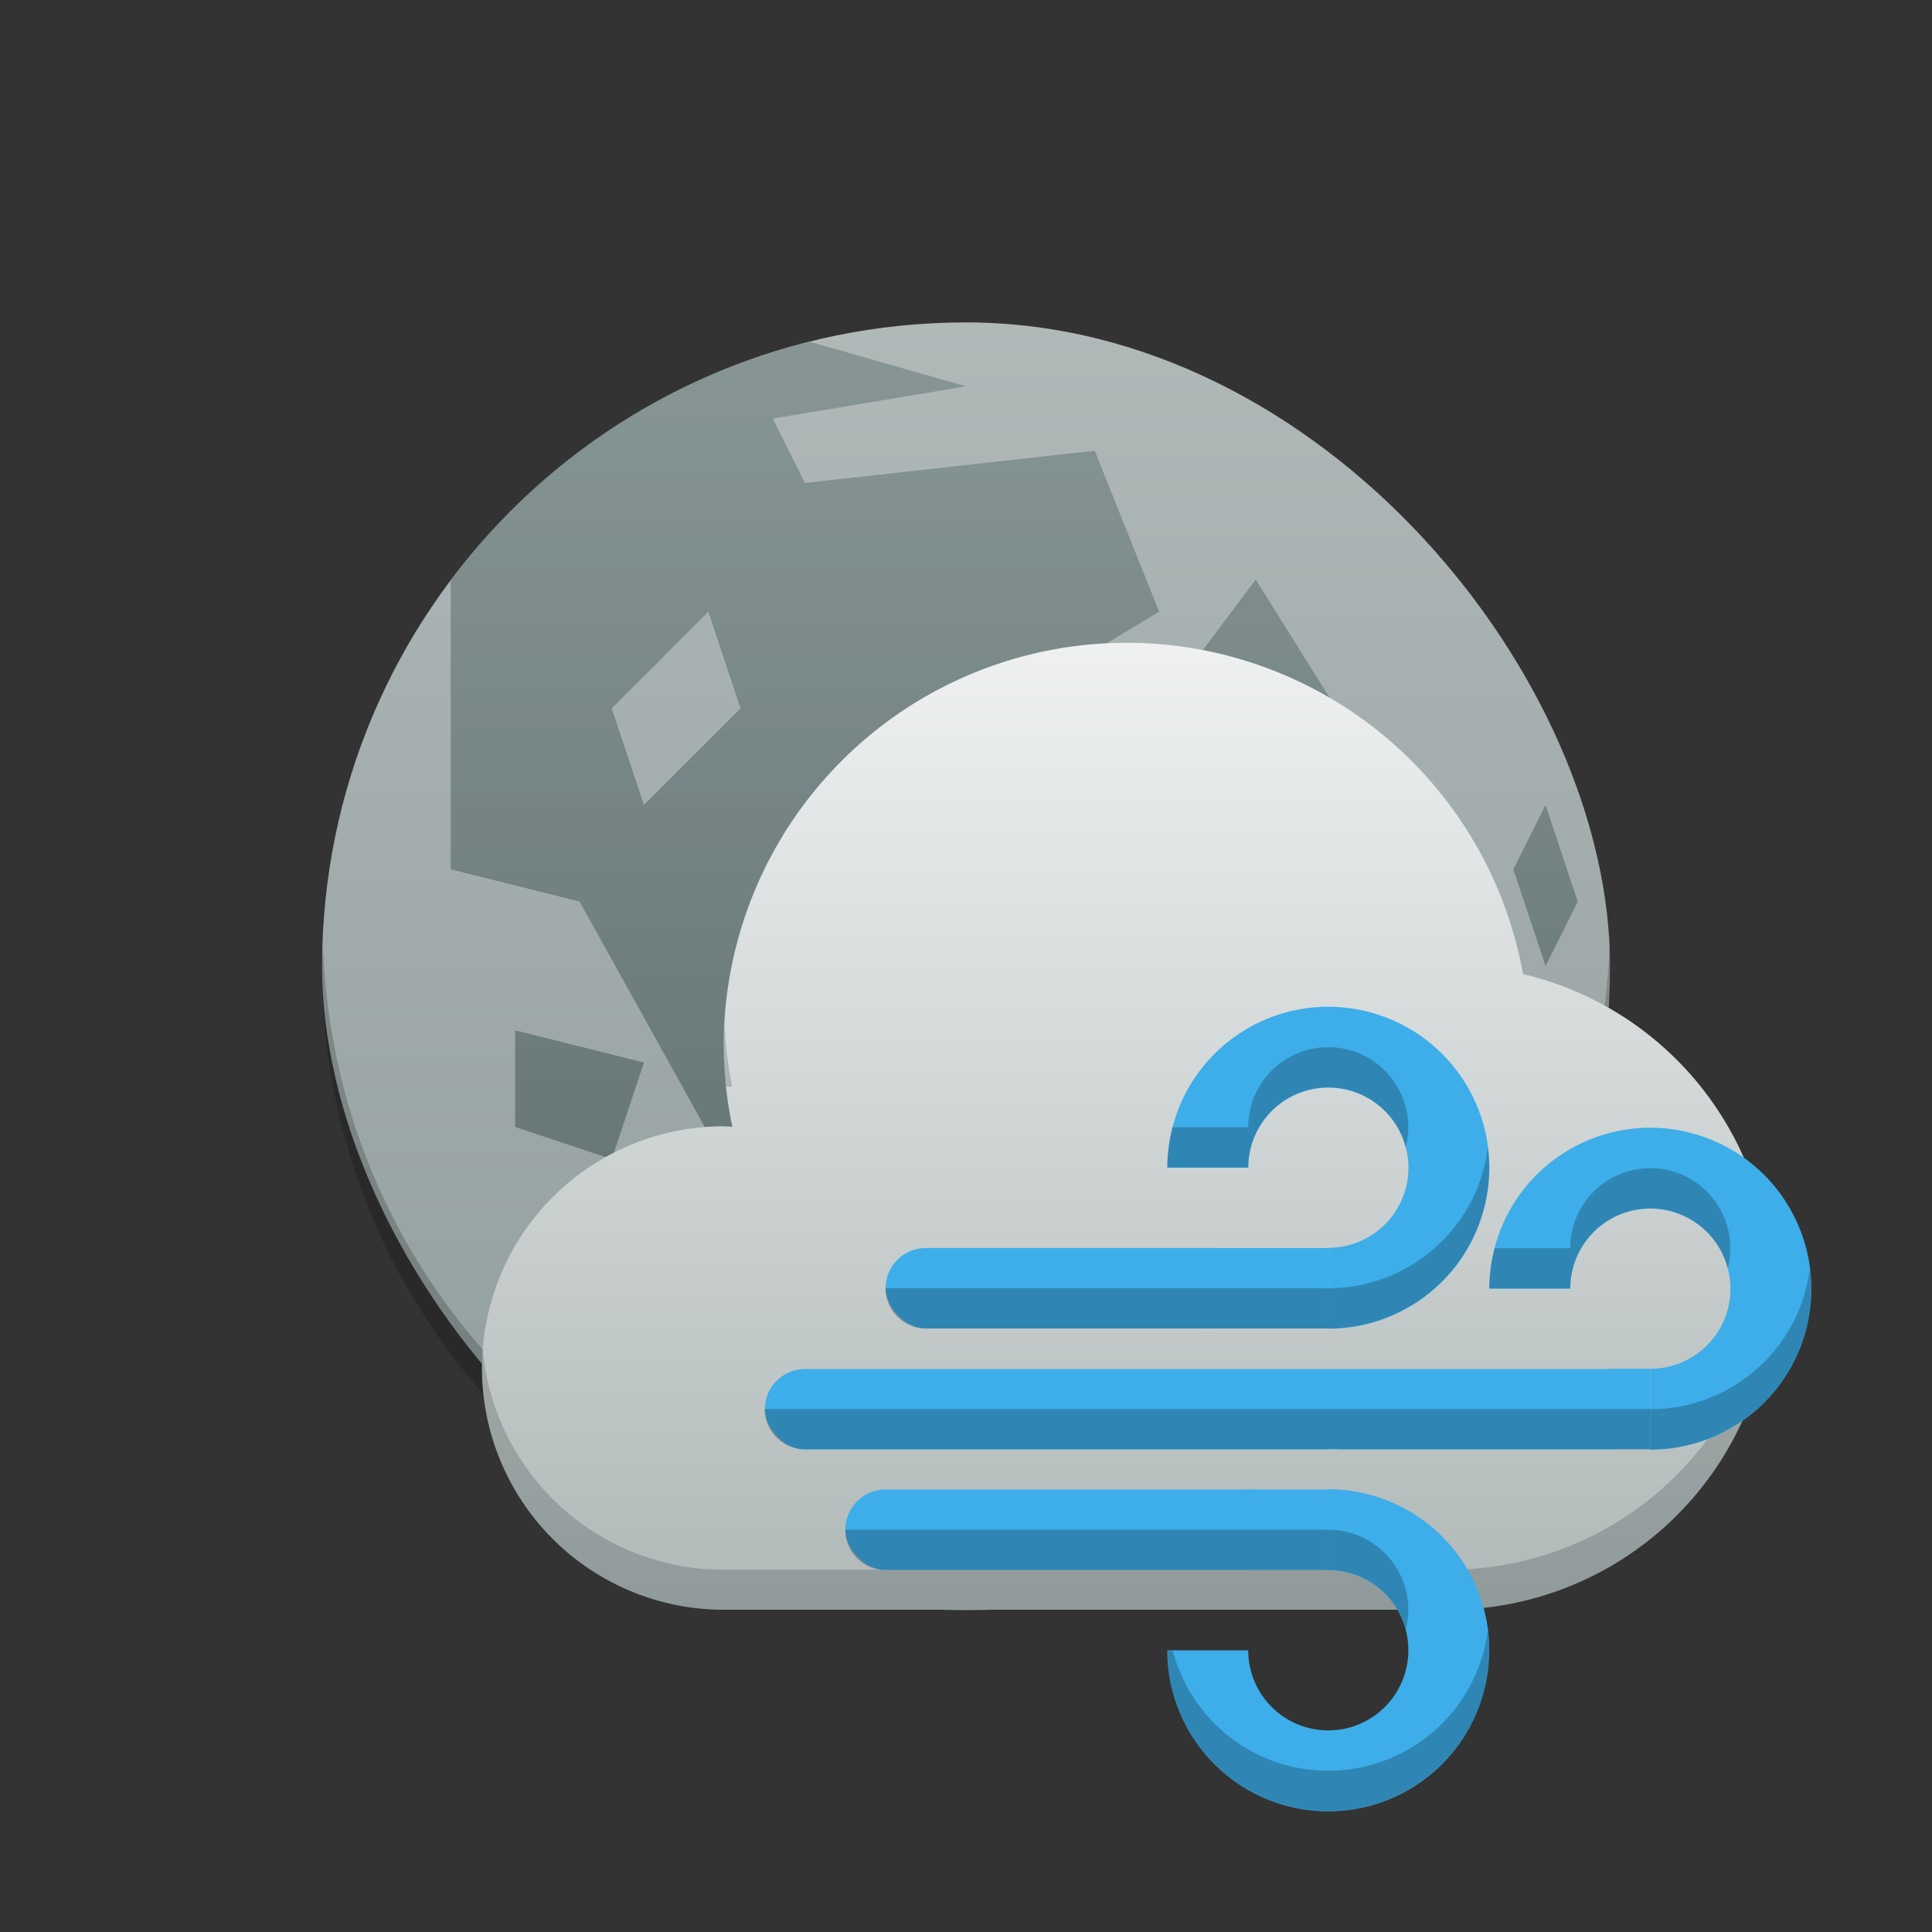
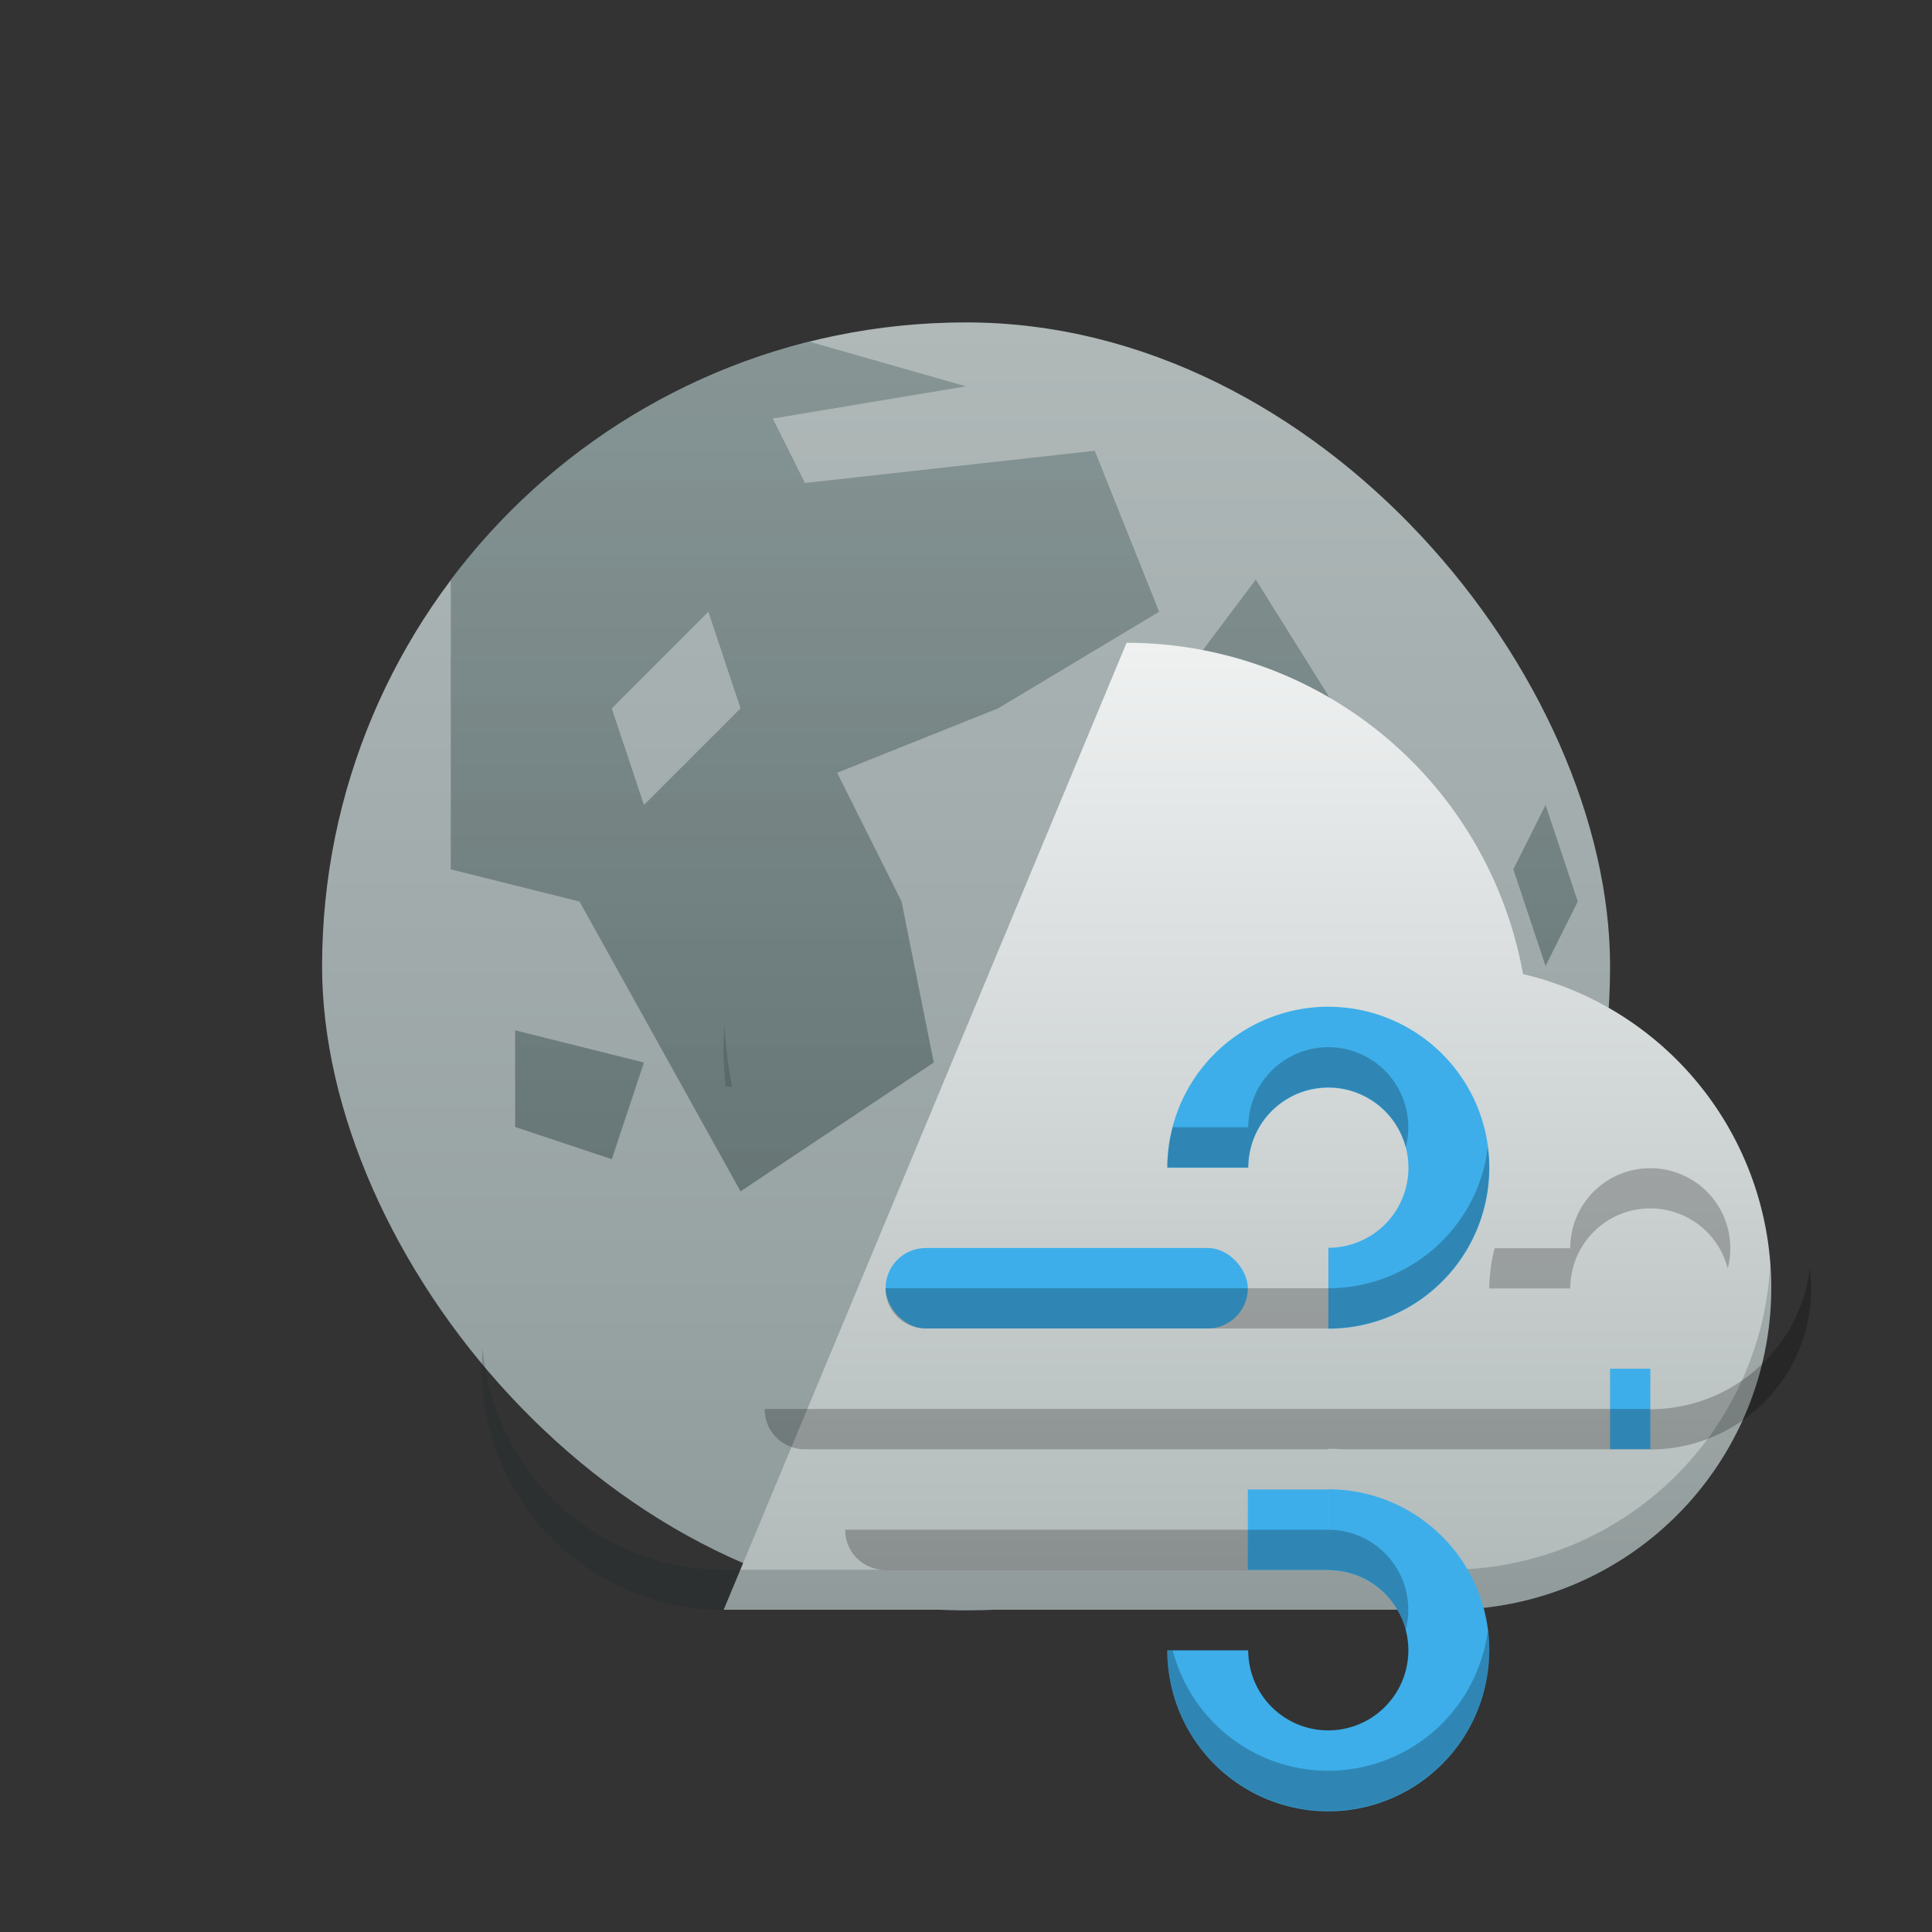
<svg xmlns="http://www.w3.org/2000/svg" width="48" height="48">
  <rect width="100%" height="100%" fill="#333333" stroke="none" />
  <defs id="defs20">
    <linearGradient id="3-0" x2="0" y1="503.8" y2="542.8" gradientTransform="matrix(.5 0 0 .5 194.29 255.9)" gradientUnits="userSpaceOnUse">
      <stop id="stop12" stop-color="#b0b8b8" offset="0" />
      <stop id="stop14" stop-color="#909c9c" offset="1" />
    </linearGradient>
    <linearGradient id="4-3" x2="0" y1="4" y2="44" gradientTransform="matrix(.5 0 0 .5 386.57 505.8)" gradientUnits="userSpaceOnUse">
      <stop id="stop7" stop-color="#6f8181" offset="0" />
      <stop id="stop9-0" stop-color="#334545" offset="1" />
    </linearGradient>
    <linearGradient id="5-2" x2="0" y1="511.8" y2="535.8" gradientTransform="translate(-1,4)" gradientUnits="userSpaceOnUse">
      <stop id="stop2" stop-color="#eff1f1" offset="0" />
      <stop id="stop4" stop-color="#b0b8b8" offset="1" />
    </linearGradient>
  </defs>
  <g id="g30" transform="matrix(1.6 0 0 1.6 -613.71 -804.47)">
    <rect id="rect24-6" x="388.57" y="507.8" width="20" height="20" rx="10" fill="url(#3-0)" />
    <path id="path26" d="m396.14 508.1c-2.266 0.562-4.217 1.889-5.572 3.697v4.496l2 0.5 2.5 4.5 3-2-0.5-2.5-1-2 2.5-1 2.5-1.5-1-2.5-4.5 0.5-0.5-1 3-0.5zm6.928 3.693-1.5 2 1.5 2-0.5 2.5 1.5 4 0.5-1.5v-2.5l1 1.5v3l2.5-3zm-8.5 0.5 0.5 1.5-1.5 1.5-0.5-1.5zm13 3-0.5 1 0.5 1.5 0.5-1zm-16 3.5v1.5l1.5 0.5 0.5-1.5z" fill="url(#4-3)" opacity=".614" />
-     <path id="path28" transform="matrix(.667 0 0 .667 385.9 502.46)" d="m4.025 22.5c-0.005 0.168-0.025 0.331-0.025 0.5 0 8.31 6.69 15 15 15s15-6.69 15-15c0-0.169-0.02-0.332-0.025-0.5-0.264 8.075-6.834 14.5-14.975 14.5s-14.71-6.426-14.975-14.5z" opacity=".2" />
  </g>
  <g id="layer1">
    <g id="g36" transform="translate(-384.57 -499.8)" color="#4d4d4d">
-       <path id="path32" d="m412.56 515.77a10.01 10.01 0 0 1 9.85 8.231 8.008 8.008 0 0 1 6.166 7.785 8.008 8.008 0 0 1-8.008 8.008h-18.018a6.006 6.006 0 0 1-6.006-6.006 6.006 6.006 0 0 1 6.006-6.006 6.006 6.006 0 0 1 0.215 0.012 10.01 10.01 0 0 1-0.215-2.014 10.01 10.01 0 0 1 10.01-10.01z" fill="url(#5-2)" />
+       <path id="path32" d="m412.56 515.77a10.01 10.01 0 0 1 9.85 8.231 8.008 8.008 0 0 1 6.166 7.785 8.008 8.008 0 0 1-8.008 8.008h-18.018z" fill="url(#5-2)" />
      <path id="path34" transform="translate(384.57 499.8)" d="m18 25.463a10.01 10.01 0 0 0-0.025 0.523 10.01 10.01 0 0 0 0.055 1.006 6.006 6.006 0 0 1 0.16 0.008 10.01 10.01 0 0 1-0.189-1.537zm25.977 6.021a8.008 8.008 0 0 1-7.984 7.516h-18.018a6.006 6.006 0 0 1-5.982-5.496 6.006 6.006 0 0 0-0.023 0.49 6.006 6.006 0 0 0 6.006 6.006h18.018a8.008 8.008 0 0 0 8.008-8.008 8.008 8.008 0 0 0-0.023-0.508z" fill="#172525" opacity=".2" />
    </g>
  </g>
  <g id="layer2">
    <g id="g1012" stroke-width="0" style="">
      <g id="g1002-3" transform="translate(1.002 .012)" fill="#3daee9">
-         <rect id="rect870-6" x="18" y="34" width="22" height="2" ry="1" style="paint-order:normal" />
-         <path id="path872-3-75" d="m40.029 28.006a4 4 0 0 0-1.56 0.305 4 4 0 0 0-2.469 3.695h2.012a1.989 1.989 0 0 1 1.227-1.838 1.989 1.989 0 0 1 2.168 0.432 1.989 1.989 0 0 1 0.432 2.168 1.989 1.989 0 0 1-1.838 1.227v2.012a4 4 0 0 0 3.695-2.469 4 4 0 0 0-0.867-4.359 4 4 0 0 0-2.799-1.172z" style="paint-order:normal" />
        <path id="path872-3-3-5" d="m35.999 41.018a4 4 0 0 0-0.305-1.56 4 4 0 0 0-3.695-2.469v2.012a1.989 1.989 0 0 1 1.838 1.227 1.989 1.989 0 0 1-0.432 2.168 1.989 1.989 0 0 1-2.168 0.432 1.989 1.989 0 0 1-1.227-1.838h-2.012a4 4 0 0 0 2.469 3.695 4 4 0 0 0 4.359-0.867 4 4 0 0 0 1.172-2.799z" style="paint-order:normal" />
        <path id="path872-3-7-2" d="m32.029 25a4 4 0 0 0-1.56 0.305 4 4 0 0 0-2.469 3.695h2.012a1.989 1.989 0 0 1 1.227-1.838 1.989 1.989 0 0 1 2.168 0.432 1.989 1.989 0 0 1 0.432 2.168 1.989 1.989 0 0 1-1.838 1.227v2.012a4 4 0 0 0 3.695-2.469 4 4 0 0 0-0.867-4.359 4 4 0 0 0-2.799-1.172z" style="paint-order:normal" />
        <rect id="rect890" x="39" y="33.994" width="1" height="2" ry="0" style="paint-order:normal" />
        <rect id="rect870-6-1" x="21" y="30.994" width="9" height="2" ry="1" style="paint-order:normal" />
-         <rect id="rect890-2" x="29" y="30.994" width="3" height="2" ry="0" style="paint-order:normal" />
-         <rect id="rect870-6-7" x="20" y="36.994" width="11" height="2" ry="1" style="paint-order:normal" />
        <rect id="rect890-0" x="30" y="36.994" width="2" height="2" ry="0" style="paint-order:normal" />
      </g>
      <path id="rect870-6-3" d="m33.014 26.018a1.989 1.989 0 0 0-0.775 0.15 1.989 1.989 0 0 0-1.227 1.838h-1.877a4 4 0 0 0-0.029 0.119 4 4 0 0 0-0.051 0.242 4 4 0 0 0-0.02 0.154 4 4 0 0 0-0.025 0.236 4 4 0 0 0-0.01 0.248h2.012a1.989 1.989 0 0 1 0.01-0.188 1.989 1.989 0 0 1 1.217-1.65 1.989 1.989 0 0 1 2.168 0.432 1.989 1.989 0 0 1 0.518 0.906 1.989 1.989 0 0 0-0.518-1.906 1.989 1.989 0 0 0-1.393-0.582zm3.949 2.49a4 4 0 0 1-0.268 1.029 4 4 0 0 1-3.695 2.469h-10.998c-1.2e-5 0.002-2e-3 0.004-2e-3 0.006 0 0.544 0.431 0.978 0.971 0.994h10.029a4 4 0 0 0 3.695-2.469 4 4 0 0 0 0.279-1.959 4 4 0 0 0 0-0.004 4 4 0 0 0-0.012-0.066zm4.051 0.516a1.989 1.989 0 0 0-0.775 0.15 1.989 1.989 0 0 0-1.227 1.838h-1.877a4 4 0 0 0-0.029 0.119 4 4 0 0 0-0.051 0.242 4 4 0 0 0-0.02 0.156 4 4 0 0 0-0.025 0.234 4 4 0 0 0-0.01 0.248h2.012a1.989 1.989 0 0 1 0.01-0.188 1.989 1.989 0 0 1 1.217-1.65 1.989 1.989 0 0 1 2.168 0.432 1.989 1.989 0 0 1 0.518 0.906 1.989 1.989 0 0 0-0.518-1.906 1.989 1.989 0 0 0-1.393-0.582zm3.949 2.49a4 4 0 0 1-0.268 1.029 4 4 0 0 1-3.695 2.469v-0.006h-21.998c-4.7e-5 0.004-2e-3 0.008-2e-3 0.012 0 0.533 0.416 0.957 0.941 0.988h13.059v-0.012a4 4 0 0 1 0.313 0.012h7.688v0.006a4 4 0 0 0 3.695-2.469 4 4 0 0 0 0.279-1.959 4 4 0 0 0 0-0.004 4 4 0 0 0-0.012-0.066zm-23.963 6.492c-1.1e-5 2e-3 0 0.004 0 0.006 0 0.544 0.431 0.978 0.971 0.994h11.029a1.989 1.989 0 0 1 1.838 1.227 1.989 1.989 0 0 1 0.086 0.262 1.989 1.989 0 0 0-0.086-1.262 1.989 1.989 0 0 0-1.838-1.227h-11.998c0 1.33e-4 -2e-3 -1.33e-4 -2e-3 0zm15.963 2.504a4 4 0 0 1-1.135 2.312 4 4 0 0 1-4.359 0.867 4 4 0 0 1-2.332-2.684h-0.137a4 4 0 0 0 2.469 3.684 4 4 0 0 0 4.359-0.867 4 4 0 0 0 1.01-1.701 4 4 0 0 0 0.092-0.379 4 4 0 0 0 2e-3 -0.012 4 4 0 0 0 0.053-0.383 4 4 0 0 0 0.014-0.312 4 4 0 0 0-0.018-0.4 4 4 0 0 0-0.018-0.125z" fill-opacity=".227" style="paint-order:normal" />
    </g>
  </g>
</svg>